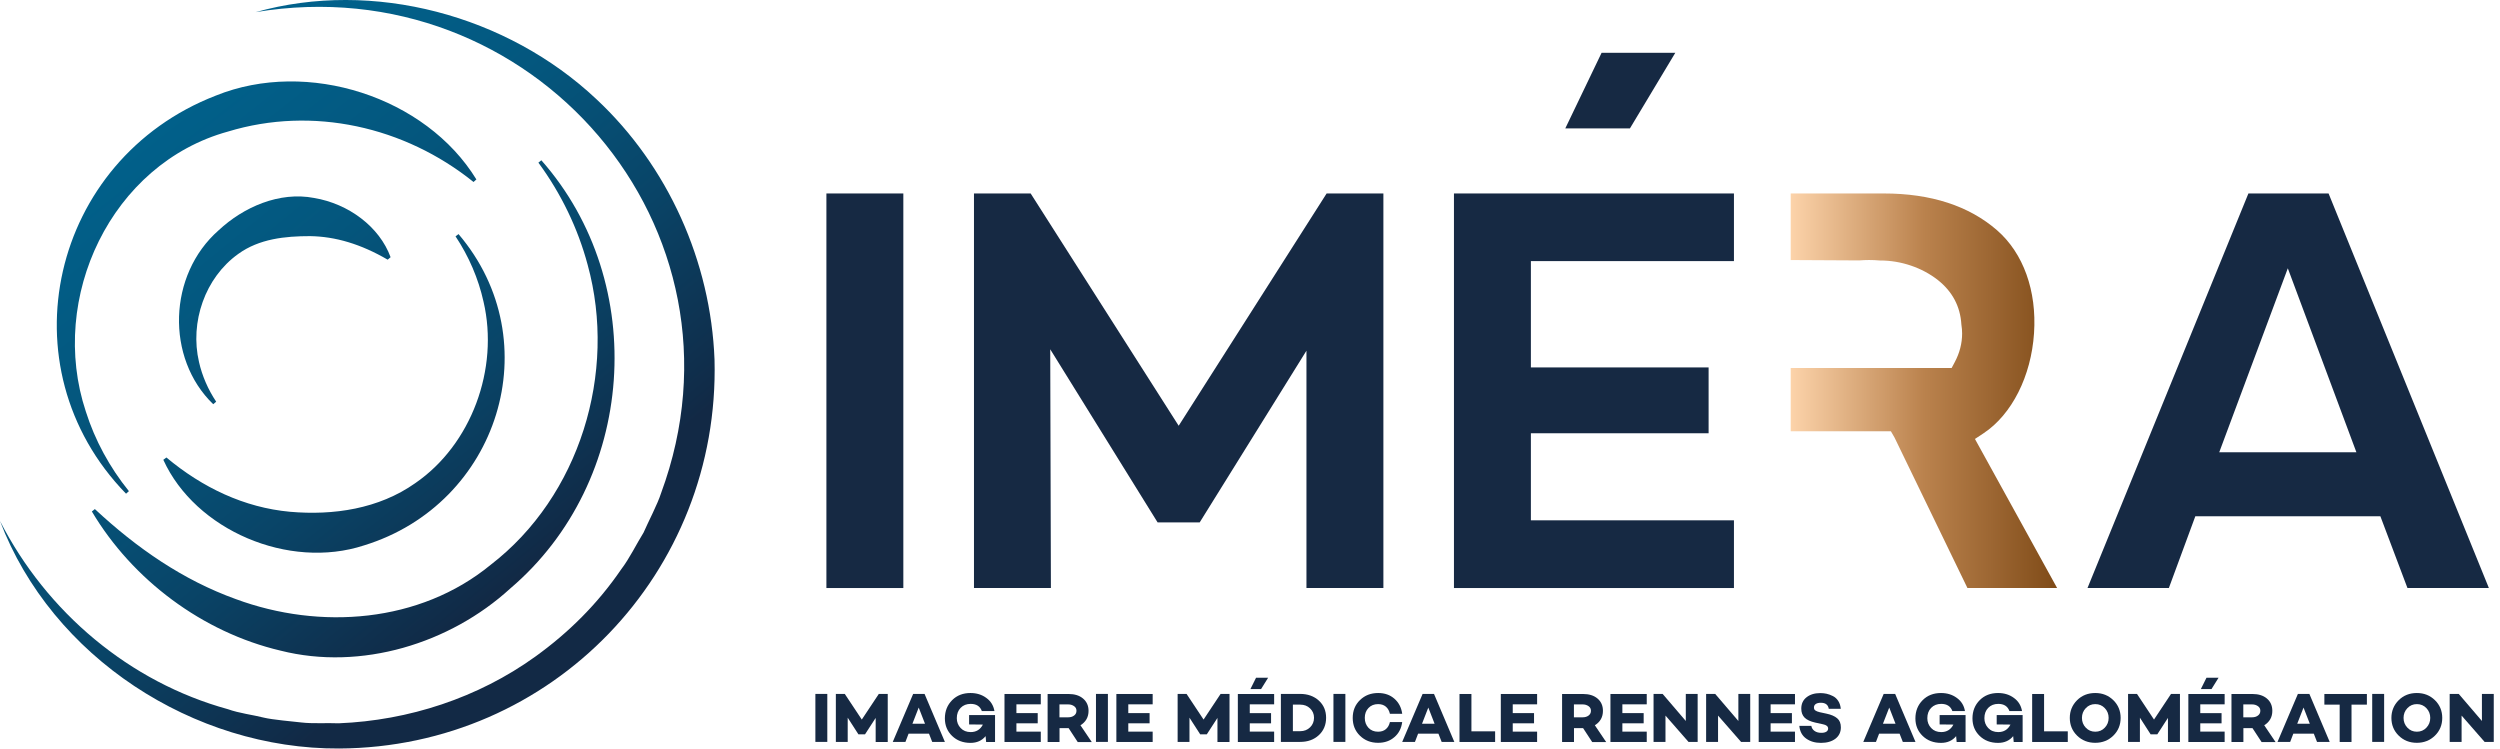
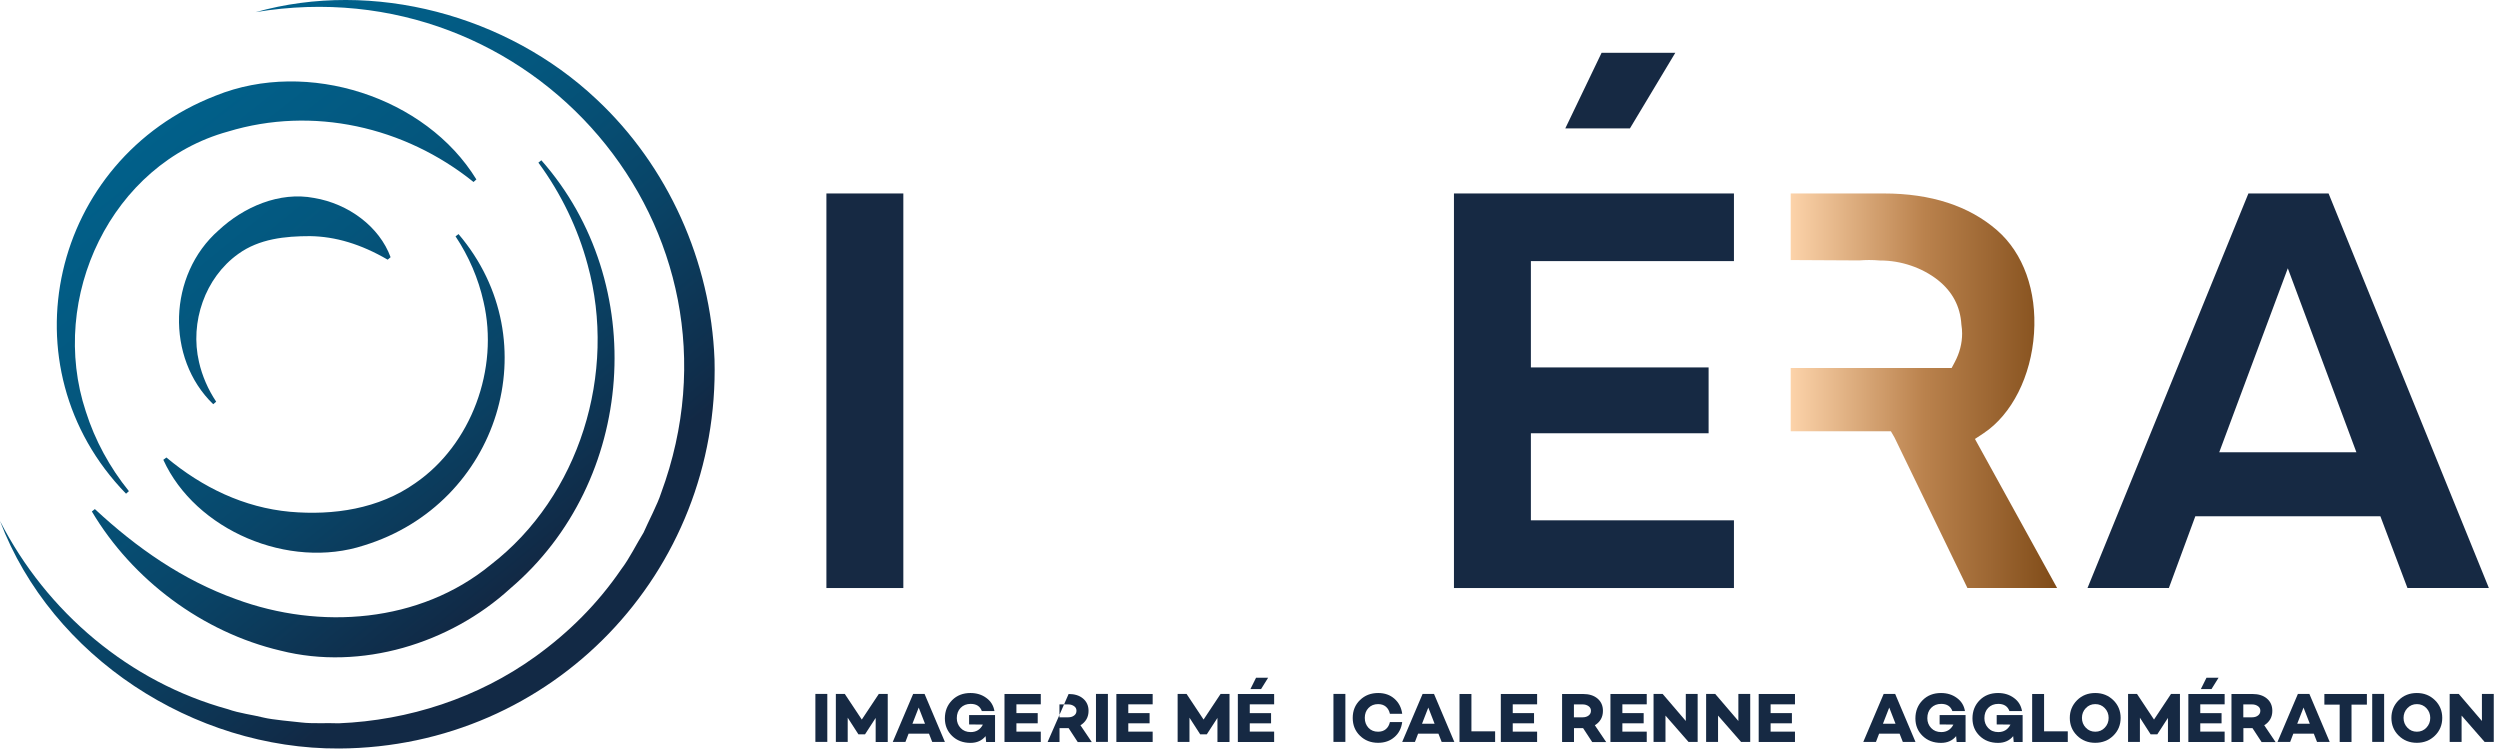
<svg xmlns="http://www.w3.org/2000/svg" width="334px" height="100px" viewBox="0 0 334 100" version="1.1">
  <title>L-IMERA-Baseline-Q</title>
  <defs>
    <linearGradient x1="-3.5%" y1="-14.976%" x2="79.89%" y2="78.749%" id="linearGradient-1">
      <stop stop-color="#00648F" offset="0%" />
      <stop stop-color="#01608A" offset="22%" />
      <stop stop-color="#04567D" offset="46%" />
      <stop stop-color="#094467" offset="71%" />
      <stop stop-color="#102C49" offset="97%" />
      <stop stop-color="#122945" offset="100%" />
    </linearGradient>
    <linearGradient x1="-28.997%" y1="-41.315%" x2="98.678%" y2="99.572%" id="linearGradient-2">
      <stop stop-color="#00648F" offset="0%" />
      <stop stop-color="#01608A" offset="22%" />
      <stop stop-color="#04567D" offset="46%" />
      <stop stop-color="#094467" offset="71%" />
      <stop stop-color="#102C49" offset="97%" />
      <stop stop-color="#122945" offset="100%" />
    </linearGradient>
    <linearGradient x1="2.263%" y1="-3.801%" x2="106.148%" y2="116.832%" id="linearGradient-3">
      <stop stop-color="#00648F" offset="0%" />
      <stop stop-color="#01608A" offset="22%" />
      <stop stop-color="#04567D" offset="46%" />
      <stop stop-color="#094467" offset="71%" />
      <stop stop-color="#102C49" offset="97%" />
      <stop stop-color="#122945" offset="100%" />
    </linearGradient>
    <linearGradient x1="-51.172%" y1="-64.211%" x2="154.785%" y2="174.773%" id="linearGradient-4">
      <stop stop-color="#00648F" offset="0%" />
      <stop stop-color="#01608A" offset="22%" />
      <stop stop-color="#04567D" offset="46%" />
      <stop stop-color="#094467" offset="71%" />
      <stop stop-color="#102C49" offset="97%" />
      <stop stop-color="#122945" offset="100%" />
    </linearGradient>
    <linearGradient x1="13.458%" y1="7.213%" x2="69.059%" y2="76.026%" id="linearGradient-5">
      <stop stop-color="#00648F" offset="0%" />
      <stop stop-color="#01608A" offset="22%" />
      <stop stop-color="#04567D" offset="46%" />
      <stop stop-color="#094467" offset="71%" />
      <stop stop-color="#102C49" offset="97%" />
      <stop stop-color="#122945" offset="100%" />
    </linearGradient>
    <linearGradient x1="-7.99935531e-14%" y1="50%" x2="100%" y2="50%" id="linearGradient-6">
      <stop stop-color="#FCD3AA" offset="0%" />
      <stop stop-color="#BA824D" offset="50%" />
      <stop stop-color="#7F4B18" offset="100%" />
    </linearGradient>
  </defs>
  <g id="CSS" stroke="none" stroke-width="1" fill="none" fill-rule="evenodd">
    <g transform="translate(-303, -379)" fill-rule="nonzero" id="L-IMERA-Baseline-Q">
      <g transform="translate(303, 379)">
        <g id="Group">
          <g transform="translate(7.587, 10.879)" id="Path">
            <path d="M64.742,10.54 C79.248,26.979 77.405,53.426 60.585,67.742 C52.541,75.105 40.639,78.762 29.9,76.047 C19.461,73.593 10.105,66.58 4.685,57.454 C4.685,57.454 5.086,57.133 5.086,57.133 C10.696,62.352 16.837,66.61 23.929,69.165 C35.159,73.312 48.483,72.36 57.96,64.586 C69.862,55.43 74.891,38.92 70.923,24.495 C69.621,19.626 67.377,14.978 64.342,10.85 L64.742,10.53 L64.742,10.53 L64.742,10.54 Z" fill="url(#linearGradient-1)" />
            <path d="M53.673,20.397 C65.894,34.753 59.032,56.442 41.06,61.982 C30.992,65.288 18.51,59.958 14.232,50.551 C14.232,50.551 14.643,50.241 14.643,50.241 C19.461,54.268 25.041,56.933 31.152,57.494 C36.953,58.005 43.013,57.113 47.882,53.677 C55.386,48.528 59.112,38.4 57.009,29.413 C56.327,26.348 55.055,23.373 53.272,20.698 L53.683,20.387 L53.683,20.387 L53.673,20.397 Z" fill="url(#linearGradient-2)" />
            <path d="M9.253,55.079 C-7.216,38.159 -0.775,10.429 21.245,1.894 C33.506,-3.065 49.315,2.074 56.057,13.094 C56.057,13.094 55.676,13.435 55.676,13.435 C46.45,6.012 34.168,3.267 22.887,6.693 C7.269,10.99 -1.176,28.892 3.883,44.11 C5.096,47.937 7.059,51.553 9.634,54.739 L9.253,55.079 L9.253,55.079 Z" fill="url(#linearGradient-3)" />
            <path d="M20.894,43.118 C14.522,36.957 14.863,25.817 21.625,19.886 C24.951,16.781 29.74,14.677 34.378,15.569 C38.976,16.34 43.104,19.406 44.596,23.483 L44.206,23.813 C40.609,21.72 37.213,20.718 33.847,20.668 C30.511,20.668 27.055,21.018 24.25,23.042 C19.802,26.218 17.758,32.158 19,37.488 C19.421,39.341 20.203,41.144 21.295,42.787 L20.904,43.118 L20.904,43.118 L20.894,43.118 Z" fill="url(#linearGradient-4)" />
          </g>
          <path d="M34.151,1.623 C49.869,-2.795 67.771,2.044 79.663,13.234 C89.27,22.2 94.96,34.953 95.461,48.056 C96.202,76.497 73.792,99.859 45.301,100 C25.866,100.1 6.912,87.798 0,69.605 C6.241,81.817 17.331,91.144 30.455,94.75 C31.957,95.291 33.77,95.501 35.323,95.892 C36.335,96.142 39.18,96.403 40.272,96.523 C41.775,96.703 43.728,96.563 45.251,96.633 C54.628,96.253 63.864,93.227 71.498,87.737 C76.006,84.492 79.843,80.665 82.989,76.067 C84.121,74.584 84.992,72.741 85.984,71.148 C86.595,69.735 87.857,67.351 88.318,65.888 C101.381,30.515 71.087,-4.538 34.151,1.623 L34.151,1.623 Z" id="Path" fill="url(#linearGradient-5)" />
        </g>
        <g id="Group" transform="translate(108.935, 90.543)" fill="#162943">
          <polygon id="Path" points="1.593 2.164 1.593 8.575 0 8.575 0 2.164" />
          <path d="M9.647,8.585 L8.054,8.585 L8.054,5.37 L6.632,7.564 L6.632,7.564 C6.632,7.564 5.75,7.564 5.75,7.564 L5.75,7.564 C5.75,7.564 4.318,5.34 4.318,5.34 L4.318,8.575 C4.318,8.575 2.735,8.575 2.735,8.575 L2.735,2.164 L3.927,2.164 L6.201,5.59 L8.475,2.164 L9.667,2.164 L9.667,8.575 L9.647,8.585 Z" id="Path" />
          <path d="M15.167,7.473 L12.452,7.473 L12.032,8.575 L10.339,8.575 L13.063,2.164 L14.586,2.164 L17.301,8.575 L15.608,8.575 L15.177,7.473 L15.167,7.473 Z M14.646,6.151 L13.805,3.987 L12.963,6.151 L14.646,6.151 Z" id="Shape" />
          <path d="M24.003,4.979 L24.003,8.585 L22.811,8.585 L22.741,7.804 C22.25,8.405 21.579,8.706 20.717,8.706 C19.725,8.706 18.904,8.395 18.263,7.774 C17.622,7.153 17.301,6.371 17.301,5.44 C17.301,4.448 17.632,3.637 18.273,2.995 C18.914,2.354 19.735,2.044 20.717,2.044 C21.529,2.044 22.23,2.254 22.831,2.695 C23.432,3.126 23.793,3.707 23.923,4.458 L22.24,4.458 C22.009,3.817 21.509,3.496 20.747,3.496 C20.196,3.496 19.745,3.677 19.405,4.027 C19.064,4.378 18.894,4.839 18.894,5.41 C18.894,5.921 19.064,6.361 19.405,6.722 C19.745,7.083 20.196,7.263 20.747,7.263 C21.488,7.263 22.029,6.932 22.38,6.261 L20.537,6.241 L20.537,4.989 L23.973,4.989 L24.003,4.979 Z" id="Path" />
          <polygon id="Path" points="26.858 3.556 26.858 4.728 29.703 4.728 29.703 6.091 26.858 6.091 26.858 7.203 30.114 7.203 30.114 8.585 25.265 8.585 25.265 2.174 30.114 2.174 30.114 3.556 26.858 3.556" />
-           <path d="M35.043,8.585 L33.831,6.732 L32.618,6.732 L32.618,8.585 L31.026,8.585 L31.026,2.174 L33.831,2.174 C34.632,2.174 35.283,2.374 35.764,2.785 C36.245,3.196 36.495,3.737 36.495,4.428 C36.495,4.839 36.405,5.219 36.215,5.55 C36.024,5.881 35.754,6.141 35.413,6.351 L36.926,8.595 L35.073,8.595 L35.043,8.585 Z M32.608,5.289 L33.79,5.289 C34.101,5.289 34.362,5.209 34.572,5.049 C34.782,4.889 34.882,4.678 34.882,4.418 C34.882,4.157 34.782,3.957 34.572,3.807 C34.362,3.657 34.101,3.566 33.79,3.566 L32.608,3.566 L32.608,5.279 L32.608,5.289 Z" id="Shape" />
+           <path d="M35.043,8.585 L33.831,6.732 L32.618,6.732 L32.618,8.585 L31.026,8.585 L33.831,2.174 C34.632,2.174 35.283,2.374 35.764,2.785 C36.245,3.196 36.495,3.737 36.495,4.428 C36.495,4.839 36.405,5.219 36.215,5.55 C36.024,5.881 35.754,6.141 35.413,6.351 L36.926,8.595 L35.073,8.595 L35.043,8.585 Z M32.608,5.289 L33.79,5.289 C34.101,5.289 34.362,5.209 34.572,5.049 C34.782,4.889 34.882,4.678 34.882,4.418 C34.882,4.157 34.782,3.957 34.572,3.807 C34.362,3.657 34.101,3.566 33.79,3.566 L32.608,3.566 L32.608,5.279 L32.608,5.289 Z" id="Shape" />
          <polygon id="Path" points="39.08 2.164 39.08 8.575 37.487 8.575 37.487 2.164" />
          <polygon id="Path" points="41.805 3.556 41.805 4.728 44.65 4.728 44.65 6.091 41.805 6.091 41.805 7.203 45.061 7.203 45.061 8.585 40.212 8.585 40.212 2.174 45.061 2.174 45.061 3.556 41.805 3.556" />
          <path d="M55.309,8.585 L53.716,8.585 L53.716,5.37 L52.294,7.564 L52.294,7.564 C52.294,7.564 51.412,7.564 51.412,7.564 L51.412,7.564 C51.412,7.564 49.979,5.34 49.979,5.34 L49.979,8.575 C49.979,8.575 48.397,8.575 48.397,8.575 L48.397,2.164 L49.589,2.164 L51.863,5.59 L54.137,2.164 L55.329,2.164 L55.329,8.575 L55.309,8.585 Z" id="Path" />
          <path d="M58.034,3.556 L58.034,4.728 L60.879,4.728 L60.879,6.091 L58.034,6.091 L58.034,7.203 L61.29,7.203 L61.29,8.585 L56.441,8.585 L56.441,2.174 L61.29,2.174 L61.29,3.556 L58.034,3.556 L58.034,3.556 Z M59.547,1.513 L58.124,1.513 L58.875,0 L60.488,0 L59.547,1.513 L59.547,1.513 Z" id="Shape" />
-           <path d="M67.26,3.055 C67.912,3.647 68.232,4.418 68.232,5.35 C68.232,6.281 67.912,7.073 67.26,7.674 C66.609,8.275 65.788,8.575 64.766,8.575 L62.191,8.575 L62.191,2.164 L64.766,2.164 C65.778,2.164 66.609,2.464 67.26,3.055 Z M66.088,6.632 C66.439,6.291 66.619,5.86 66.619,5.35 C66.619,4.839 66.439,4.438 66.088,4.097 C65.738,3.757 65.297,3.596 64.776,3.596 L63.794,3.596 L63.794,7.143 L64.776,7.143 C65.297,7.143 65.738,6.972 66.088,6.632 Z" id="Shape" />
          <polygon id="Path" points="70.807 2.164 70.807 8.575 69.214 8.575 69.214 2.164" />
          <path d="M76.216,6.872 C76.487,6.642 76.667,6.331 76.757,5.921 L78.4,5.921 C78.29,6.752 77.95,7.433 77.358,7.934 C76.777,8.445 76.046,8.696 75.185,8.696 C74.213,8.696 73.411,8.385 72.76,7.754 C72.109,7.123 71.789,6.331 71.789,5.37 C71.789,4.408 72.109,3.616 72.76,2.985 C73.411,2.354 74.213,2.044 75.185,2.044 C76.056,2.044 76.777,2.294 77.358,2.805 C77.94,3.316 78.29,3.987 78.4,4.819 L76.757,4.819 C76.667,4.418 76.487,4.097 76.216,3.867 C75.946,3.637 75.595,3.526 75.175,3.526 C74.654,3.526 74.223,3.697 73.892,4.047 C73.562,4.388 73.401,4.829 73.401,5.37 C73.401,5.911 73.572,6.341 73.892,6.692 C74.223,7.043 74.644,7.213 75.175,7.213 C75.595,7.213 75.946,7.103 76.216,6.872 Z" id="Path" />
          <path d="M83.239,7.473 L80.524,7.473 L80.103,8.575 L78.4,8.575 L81.125,2.164 L82.648,2.164 L85.363,8.575 L83.67,8.575 L83.239,7.473 L83.239,7.473 Z M82.728,6.151 L81.887,3.987 L81.045,6.151 L82.728,6.151 Z" id="Shape" />
          <polygon id="Path" points="90.813 7.163 90.813 8.585 86.054 8.585 86.054 2.174 87.647 2.174 87.647 7.163" />
          <polygon id="Path" points="93.167 3.556 93.167 4.728 96.012 4.728 96.012 6.091 93.167 6.091 93.167 7.203 96.423 7.203 96.423 8.585 91.574 8.585 91.574 2.174 96.423 2.174 96.423 3.556 93.167 3.556" />
          <path d="M103.776,8.585 L102.564,6.732 L101.351,6.732 L101.351,8.585 L99.759,8.585 L99.759,2.174 L102.564,2.174 C103.365,2.174 104.016,2.374 104.497,2.785 C104.978,3.196 105.218,3.737 105.218,4.428 C105.218,4.839 105.128,5.219 104.938,5.55 C104.748,5.881 104.477,6.141 104.136,6.351 L105.649,8.595 L103.796,8.595 L103.776,8.585 Z M101.341,5.289 L102.524,5.289 C102.834,5.289 103.095,5.209 103.305,5.049 C103.515,4.889 103.615,4.678 103.615,4.418 C103.615,4.157 103.515,3.957 103.305,3.807 C103.095,3.657 102.834,3.566 102.524,3.566 L101.341,3.566 L101.341,5.279 L101.341,5.289 Z" id="Shape" />
          <polygon id="Path" points="107.813 3.556 107.813 4.728 110.658 4.728 110.658 6.091 107.813 6.091 107.813 7.203 111.069 7.203 111.069 8.585 106.22 8.585 106.22 2.174 111.069 2.174 111.069 3.556 107.813 3.556" />
          <polygon id="Path" points="117.871 2.164 117.871 8.575 116.649 8.575 113.573 5.059 113.573 8.575 111.98 8.575 111.98 2.164 113.193 2.164 116.288 5.78 116.288 2.164 117.871 2.164" />
          <polygon id="Path" points="124.894 2.164 124.894 8.575 123.671 8.575 120.596 5.059 120.596 8.575 119.003 8.575 119.003 2.164 120.215 2.164 123.311 5.78 123.311 2.164 124.894 2.164" />
          <polygon id="Path" points="127.618 3.556 127.618 4.728 130.464 4.728 130.464 6.091 127.618 6.091 127.618 7.203 130.874 7.203 130.874 8.585 126.026 8.585 126.026 2.174 130.874 2.174 130.874 3.556 127.618 3.556" />
-           <path d="M135.102,2.144 C135.382,2.204 135.663,2.314 135.943,2.454 C136.234,2.595 136.464,2.815 136.655,3.106 C136.845,3.396 136.955,3.747 136.995,4.157 L135.392,4.157 C135.302,3.616 134.942,3.346 134.34,3.346 C134.05,3.346 133.82,3.396 133.659,3.506 C133.489,3.616 133.409,3.777 133.409,3.977 C133.409,4.157 133.469,4.288 133.599,4.378 C133.729,4.468 133.92,4.548 134.18,4.608 L135.072,4.799 C135.703,4.929 136.184,5.139 136.514,5.42 C136.845,5.7 137.005,6.101 137.005,6.632 C137.005,7.263 136.765,7.774 136.284,8.145 C135.803,8.515 135.152,8.706 134.35,8.706 C133.549,8.706 132.918,8.515 132.377,8.135 C131.836,7.754 131.525,7.183 131.455,6.432 L133.058,6.432 C133.108,6.722 133.249,6.942 133.489,7.113 C133.729,7.283 134.03,7.363 134.401,7.363 C134.681,7.363 134.901,7.313 135.062,7.213 C135.222,7.113 135.302,6.972 135.302,6.792 C135.302,6.502 135.072,6.311 134.621,6.221 L133.569,5.991 C132.938,5.85 132.467,5.63 132.167,5.34 C131.866,5.039 131.716,4.638 131.716,4.127 C131.716,3.496 131.946,2.985 132.417,2.615 C132.888,2.244 133.499,2.054 134.26,2.054 C134.551,2.054 134.831,2.084 135.112,2.144 L135.102,2.144 Z" id="Path" />
          <path d="M144.829,7.473 L142.114,7.473 L141.694,8.575 L140.001,8.575 L142.725,2.164 L144.258,2.164 L146.973,8.575 L145.28,8.575 L144.849,7.473 L144.829,7.473 Z M144.308,6.151 L143.467,3.987 L142.625,6.151 L144.308,6.151 Z" id="Shape" />
          <path d="M153.665,4.979 L153.665,8.585 L152.473,8.585 L152.403,7.804 C151.912,8.405 151.241,8.706 150.379,8.706 C149.387,8.706 148.566,8.395 147.925,7.774 C147.284,7.153 146.963,6.371 146.963,5.44 C146.963,4.448 147.294,3.637 147.935,2.995 C148.576,2.354 149.397,2.044 150.379,2.044 C151.191,2.044 151.892,2.254 152.493,2.695 C153.094,3.126 153.455,3.707 153.585,4.458 L151.902,4.458 C151.672,3.817 151.171,3.496 150.409,3.496 C149.858,3.496 149.407,3.677 149.067,4.027 C148.726,4.378 148.556,4.839 148.556,5.41 C148.556,5.921 148.726,6.361 149.067,6.722 C149.407,7.083 149.858,7.263 150.409,7.263 C151.151,7.263 151.692,6.932 152.042,6.261 L150.199,6.241 L150.199,4.989 L153.635,4.989 L153.665,4.979 Z" id="Path" />
          <path d="M161.289,4.979 L161.289,8.585 L160.097,8.585 L160.026,7.804 C159.536,8.405 158.864,8.706 158.003,8.706 C157.011,8.706 156.19,8.395 155.548,7.774 C154.907,7.153 154.587,6.371 154.587,5.44 C154.587,4.448 154.917,3.637 155.558,2.995 C156.2,2.354 157.021,2.044 158.003,2.044 C158.814,2.044 159.516,2.254 160.117,2.695 C160.718,3.126 161.078,3.707 161.209,4.458 L159.526,4.458 C159.295,3.817 158.794,3.496 158.033,3.496 C157.482,3.496 157.031,3.677 156.69,4.027 C156.35,4.378 156.18,4.839 156.18,5.41 C156.18,5.921 156.35,6.361 156.69,6.722 C157.031,7.083 157.482,7.263 158.033,7.263 C158.774,7.263 159.315,6.932 159.666,6.261 L157.823,6.241 L157.823,4.989 L161.259,4.989 L161.289,4.979 Z" id="Path" />
          <polygon id="Path" points="167.32 7.163 167.32 8.585 162.561 8.585 162.561 2.174 164.154 2.174 164.154 7.163" />
          <path d="M173.41,3.005 C174.062,3.647 174.382,4.438 174.382,5.37 C174.382,6.301 174.062,7.093 173.41,7.734 C172.759,8.375 171.948,8.696 170.986,8.696 C170.024,8.696 169.213,8.375 168.562,7.734 C167.911,7.093 167.59,6.301 167.59,5.37 C167.59,4.438 167.921,3.647 168.562,3.005 C169.213,2.364 170.014,2.044 170.986,2.044 C171.958,2.044 172.749,2.364 173.41,3.005 Z M172.268,6.672 C172.609,6.311 172.779,5.881 172.779,5.37 C172.779,4.859 172.609,4.428 172.268,4.067 C171.928,3.707 171.507,3.526 170.996,3.526 C170.485,3.526 170.064,3.707 169.724,4.067 C169.383,4.428 169.213,4.859 169.213,5.37 C169.213,5.881 169.383,6.311 169.724,6.672 C170.064,7.033 170.485,7.213 170.996,7.213 C171.507,7.213 171.928,7.033 172.268,6.672 Z" id="Shape" />
          <path d="M182.296,8.585 L180.703,8.585 L180.703,5.37 L179.281,7.564 L179.281,7.564 C179.281,7.564 178.389,7.564 178.389,7.564 L178.389,7.564 C178.389,7.564 176.957,5.34 176.957,5.34 L176.957,8.575 C176.957,8.575 175.374,8.575 175.374,8.575 L175.374,2.164 L176.566,2.164 L178.84,5.59 L181.114,2.164 L182.306,2.164 L182.306,8.575 L182.296,8.585 Z" id="Path" />
          <path d="M185.021,3.556 L185.021,4.728 L187.866,4.728 L187.866,6.091 L185.021,6.091 L185.021,7.203 L188.277,7.203 L188.277,8.585 L183.428,8.585 L183.428,2.174 L188.277,2.174 L188.277,3.556 L185.021,3.556 L185.021,3.556 Z M186.524,1.513 L185.101,1.513 L185.853,0 L187.466,0 L186.524,1.513 Z" id="Shape" />
          <path d="M193.206,8.585 L191.994,6.732 L190.782,6.732 L190.782,8.585 L189.189,8.585 L189.189,2.174 L191.994,2.174 C192.795,2.174 193.446,2.374 193.927,2.785 C194.408,3.196 194.648,3.737 194.648,4.428 C194.648,4.839 194.558,5.219 194.368,5.55 C194.178,5.881 193.907,6.141 193.566,6.351 L195.079,8.595 L193.226,8.595 L193.206,8.585 Z M190.771,5.289 L191.954,5.289 C192.264,5.289 192.525,5.209 192.735,5.049 C192.945,4.889 193.046,4.678 193.046,4.418 C193.046,4.157 192.945,3.957 192.735,3.807 C192.525,3.657 192.264,3.566 191.954,3.566 L190.771,3.566 L190.771,5.279 L190.771,5.289 Z" id="Shape" />
          <path d="M200.168,7.473 L197.453,7.473 L197.033,8.575 L195.34,8.575 L198.065,2.164 L199.597,2.164 L202.312,8.575 L200.619,8.575 L200.188,7.473 L200.168,7.473 Z M199.657,6.151 L198.816,3.987 L197.974,6.151 L199.657,6.151 L199.657,6.151 Z" id="Shape" />
          <polygon id="Path" points="207.271 3.596 205.227 3.596 205.227 8.585 203.645 8.585 203.645 3.596 201.601 3.596 201.601 2.174 207.281 2.174 207.281 3.596" />
          <polygon id="Path" points="209.585 2.164 209.585 8.575 207.992 8.575 207.992 2.164" />
          <path d="M216.377,3.005 C217.028,3.647 217.349,4.438 217.349,5.37 C217.349,6.301 217.028,7.093 216.377,7.734 C215.726,8.375 214.915,8.696 213.953,8.696 C212.991,8.696 212.18,8.375 211.529,7.734 C210.877,7.093 210.557,6.301 210.557,5.37 C210.557,4.438 210.888,3.647 211.529,3.005 C212.18,2.364 212.981,2.044 213.953,2.044 C214.925,2.044 215.716,2.364 216.377,3.005 Z M215.235,6.672 C215.576,6.311 215.746,5.881 215.746,5.37 C215.746,4.859 215.576,4.428 215.235,4.067 C214.895,3.707 214.474,3.526 213.963,3.526 C213.452,3.526 213.031,3.707 212.691,4.067 C212.35,4.428 212.18,4.859 212.18,5.37 C212.18,5.881 212.35,6.311 212.691,6.672 C213.031,7.033 213.452,7.213 213.963,7.213 C214.474,7.213 214.895,7.033 215.235,6.672 Z" id="Shape" />
          <polygon id="Path" points="224.231 2.164 224.231 8.575 223.009 8.575 219.934 5.059 219.934 8.575 218.341 8.575 218.341 2.164 219.553 2.164 222.649 5.78 222.649 2.164 224.231 2.164" />
        </g>
        <rect id="Rectangle" fill="#162943" x="110.408" y="25.847" width="10.278" height="52.714" />
-         <polygon id="Path" fill="#162943" points="184.821 78.561 184.821 25.847 177.237 25.847 157.472 56.882 137.696 25.847 130.123 25.847 130.123 78.561 140.401 78.561 140.311 46.664 154.657 69.795 160.277 69.795 174.542 46.854 174.542 78.561" />
        <polygon id="Path" fill="#162943" points="217.76 17.151 223.821 7.053 213.973 7.053 209.124 17.151" />
        <polygon id="Path" fill="#162943" points="231.655 34.883 231.655 25.847 194.248 25.847 194.248 78.561 231.655 78.561 231.655 69.515 204.526 69.515 204.526 57.884 228.269 57.884 228.269 49.088 204.526 49.088 204.526 34.883" />
        <path d="M318.019,68.974 L321.636,78.561 L332.515,78.561 L311.097,25.847 L300.388,25.847 L278.889,78.561 L289.759,78.561 L293.295,68.974 L318.019,68.974 L318.019,68.974 Z M305.657,35.855 L314.814,60.419 L296.491,60.419 L305.647,35.855 L305.657,35.855 Z" id="Shape" fill="#162943" />
        <path d="M262.83,78.561 L274.832,78.561 L263.852,58.645 L265.004,57.884 C268.781,55.38 271.366,50.26 271.746,44.52 C272.127,38.85 270.324,33.831 266.808,30.765 C263.071,27.51 257.982,25.847 251.681,25.847 L239.238,25.847 L239.238,34.743 L248.405,34.793 C249.266,34.723 250.098,34.713 251.15,34.803 L251.21,34.803 C253.985,34.803 256.79,35.754 258.903,37.417 C260.837,38.95 261.899,40.944 262.039,43.348 C262.109,43.789 262.139,44.179 262.139,44.55 C262.139,45.873 261.809,47.155 261.157,48.377 L260.737,49.168 L239.238,49.168 L239.238,57.614 L252.622,57.614 L253.113,58.465 L262.841,78.541 L262.83,78.561 Z" id="Path" fill="url(#linearGradient-6)" />
      </g>
    </g>
  </g>
</svg>